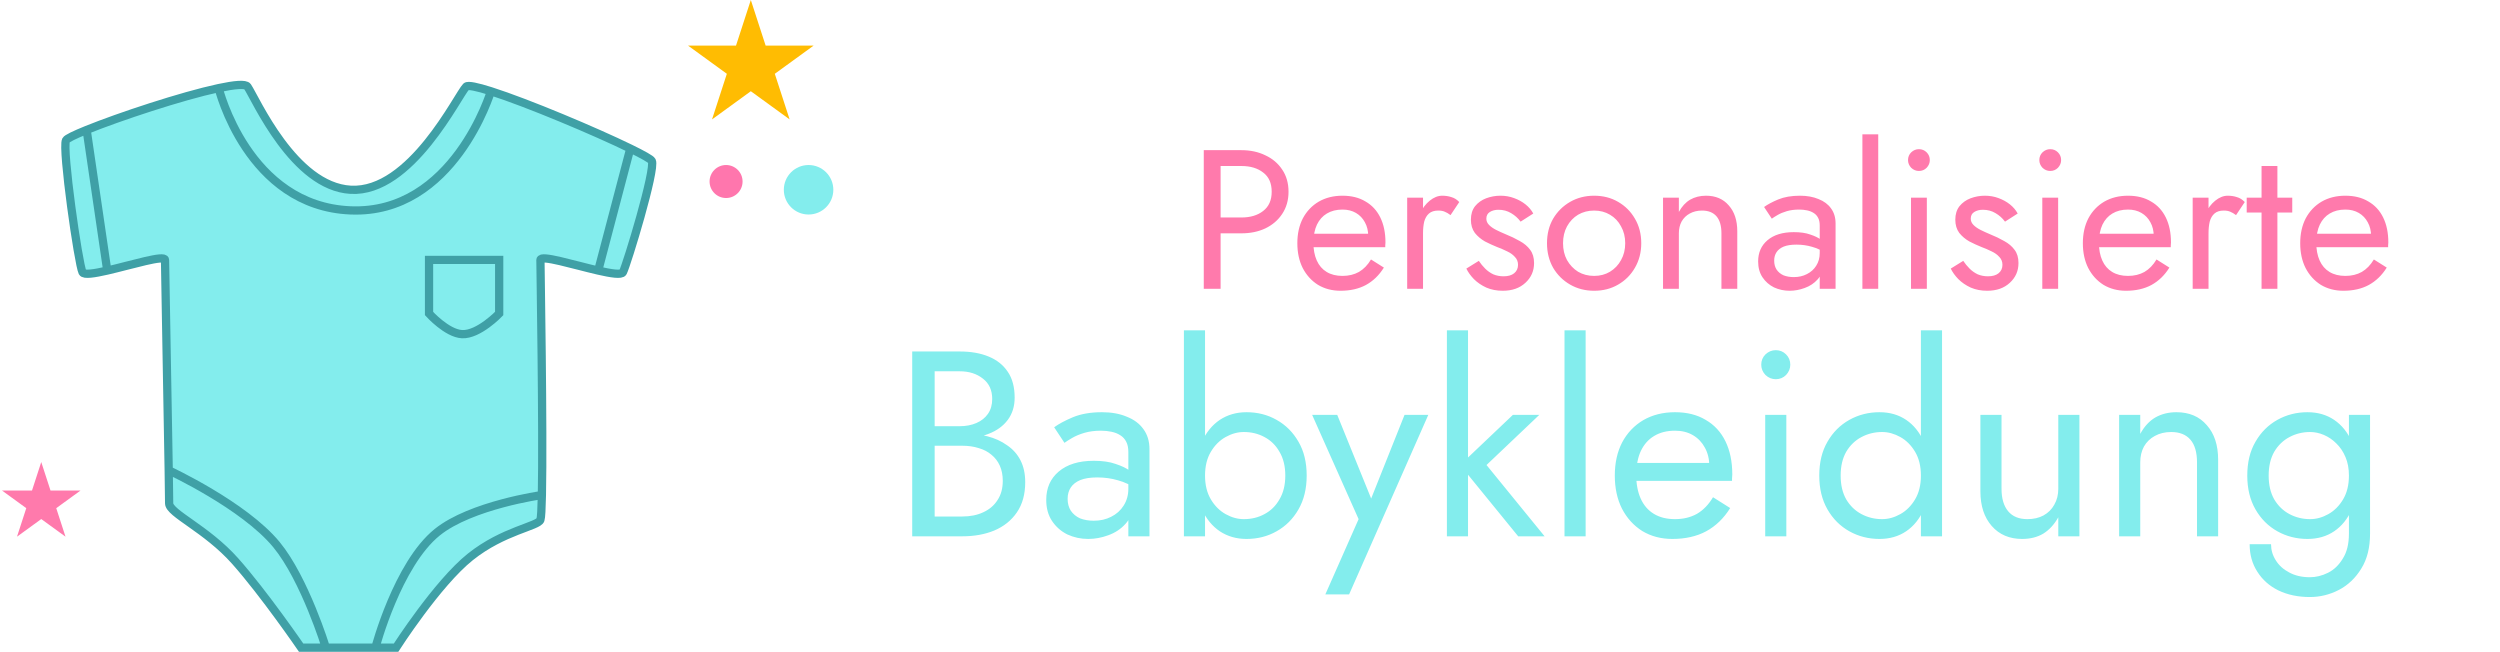
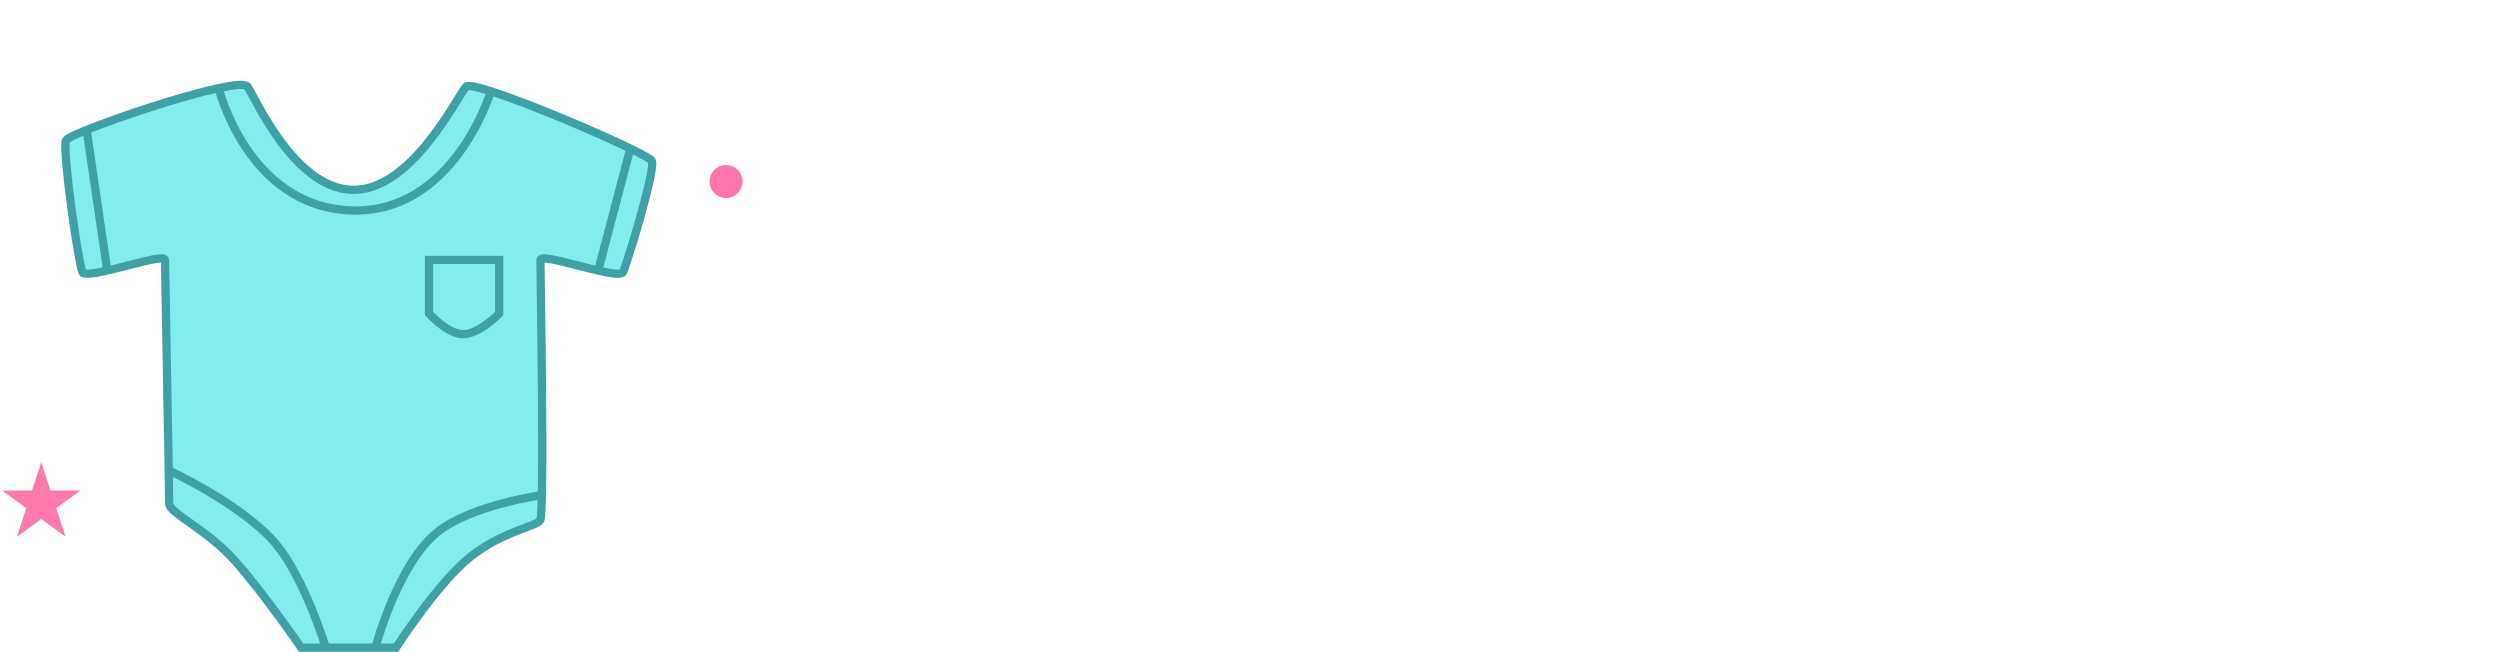
<svg xmlns="http://www.w3.org/2000/svg" width="303" height="79" viewBox="0 0 303 79" fill="none">
-   <path d="M91 0L92.796 5.528H98.609L93.906 8.944L95.702 14.472L91 11.056L86.298 14.472L88.094 8.944L83.391 5.528H89.204L91 0Z" fill="#FFBC02" />
  <path d="M5 56L6.123 59.455H9.755L6.816 61.59L7.939 65.045L5 62.91L2.061 65.045L3.184 61.59L0.245 59.455H3.877L5 56Z" fill="#FF7AAC" />
  <path d="M79 19.5C79.5 20.5 76 32 75.5 33C75.326 33.347 74.069 33.152 72.5 32.791C69.55 32.112 65.5 30.847 65.5 31.5C65.5 32.326 65.841 52.236 65.678 60C65.644 61.64 65.587 62.738 65.5 63C65.234 63.797 61 64.3 57 67.5C53 70.7 48 78.5 48 78.5H45.5H39.5H36.5C36.5 78.5 32 71.938 28.5 68C25 64.062 20.5 62.231 20.5 61C20.5 60.494 20.48 59.027 20.447 57C20.318 49.005 20 32.298 20 31.5C20 30.847 15.95 32.112 13 32.791C11.431 33.152 10.174 33.347 10 33C9.5 32 7.5 18 8 17C8.103 16.794 9.05 16.335 10.5 15.749C14.423 14.161 22.023 11.639 26.5 10.679C28.417 10.268 29.762 10.143 30 10.5C31 12 35.608 22.61 42.5 23C49.818 23.414 55.5 11.5 56.5 10.5C56.714 10.286 57.847 10.531 59.5 11.058C63.956 12.479 72.189 15.95 76.392 18C77.905 18.738 78.896 19.292 79 19.5Z" fill="#83EDED" />
  <path d="M26.5 10.679C28.417 10.268 29.762 10.143 30 10.5C31 12 35.608 22.61 42.5 23C49.818 23.414 55.5 11.5 56.5 10.5C56.714 10.286 57.847 10.531 59.5 11.058M26.5 10.679C26.5 10.679 30 25 42.5 25.5C55 26 59.5 11.058 59.5 11.058M26.5 10.679C22.023 11.639 14.423 14.161 10.5 15.749M59.5 11.058C63.956 12.479 72.189 15.95 76.392 18M13 32.791C11.431 33.152 10.174 33.347 10 33C9.5 32 7.5 18 8 17C8.103 16.794 9.05 16.335 10.5 15.749M13 32.791C15.95 32.112 20 30.847 20 31.5C20 32.298 20.318 49.005 20.447 57M13 32.791L10.5 15.749M72.5 32.791C69.55 32.112 65.5 30.847 65.5 31.5C65.5 32.326 65.841 52.236 65.678 60M72.5 32.791C74.069 33.152 75.326 33.347 75.5 33C76 32 79.5 20.5 79 19.5C78.896 19.292 77.905 18.738 76.392 18M72.5 32.791L76.392 18M20.447 57C20.48 59.027 20.5 60.494 20.5 61C20.5 62.231 25 64.062 28.5 68C32 71.938 36.5 78.5 36.5 78.5H39.5M20.447 57C20.447 57 29.561 61.223 33.5 66C36.945 70.178 39.5 78.5 39.5 78.5M39.5 78.5H45.5M65.678 60C65.644 61.64 65.587 62.738 65.5 63C65.234 63.797 61 64.3 57 67.5C53 70.7 48 78.5 48 78.5H45.5M65.678 60C65.678 60 57.092 61.205 53 64.5C48.169 68.391 45.5 78.5 45.5 78.5M52 31.5H60.5V38C60.5 38 58.008 40.603 56 40.5C54.16 40.405 52 38 52 38V31.5Z" stroke="#3FA0A6" />
  <circle cx="88" cy="22" r="2" fill="#FF76AD" />
-   <circle cx="98" cy="23" r="3" fill="#83EDED" />
-   <path d="M145.897 18.2H147.937V35H145.897V18.2ZM147.025 20.12V18.2H150.457C151.545 18.2 152.513 18.408 153.361 18.824C154.225 19.224 154.905 19.8 155.401 20.552C155.913 21.304 156.169 22.2 156.169 23.24C156.169 24.264 155.913 25.16 155.401 25.928C154.905 26.68 154.225 27.264 153.361 27.68C152.513 28.08 151.545 28.28 150.457 28.28H147.025V26.36H150.457C151.545 26.36 152.425 26.096 153.097 25.568C153.785 25.04 154.129 24.264 154.129 23.24C154.129 22.2 153.785 21.424 153.097 20.912C152.425 20.384 151.545 20.12 150.457 20.12H147.025ZM162.47 35.24C161.446 35.24 160.534 35 159.734 34.52C158.95 34.024 158.334 33.344 157.886 32.48C157.454 31.616 157.238 30.616 157.238 29.48C157.238 28.328 157.462 27.32 157.91 26.456C158.374 25.592 159.014 24.92 159.83 24.44C160.662 23.96 161.622 23.72 162.71 23.72C163.798 23.72 164.726 23.952 165.494 24.416C166.278 24.864 166.878 25.512 167.294 26.36C167.71 27.208 167.918 28.216 167.918 29.384C167.918 29.496 167.91 29.616 167.894 29.744C167.894 29.856 167.894 29.928 167.894 29.96H158.462V28.328H166.382L165.614 29.432C165.662 29.352 165.71 29.232 165.758 29.072C165.806 28.896 165.83 28.752 165.83 28.64C165.83 27.984 165.694 27.416 165.422 26.936C165.166 26.456 164.806 26.08 164.342 25.808C163.878 25.536 163.334 25.4 162.71 25.4C161.974 25.4 161.342 25.56 160.814 25.88C160.302 26.184 159.902 26.632 159.614 27.224C159.342 27.8 159.198 28.512 159.182 29.36C159.182 30.224 159.318 30.96 159.59 31.568C159.862 32.176 160.262 32.64 160.79 32.96C161.318 33.28 161.958 33.44 162.71 33.44C163.462 33.44 164.126 33.28 164.702 32.96C165.278 32.624 165.766 32.12 166.166 31.448L167.726 32.432C167.15 33.36 166.422 34.064 165.542 34.544C164.678 35.008 163.654 35.24 162.47 35.24ZM172.47 23.96V35H170.55V23.96H172.47ZM175.806 26.072C175.55 25.88 175.318 25.744 175.11 25.664C174.902 25.568 174.638 25.52 174.318 25.52C173.838 25.52 173.462 25.64 173.19 25.88C172.918 26.12 172.726 26.448 172.614 26.864C172.518 27.28 172.47 27.752 172.47 28.28H171.606C171.606 27.4 171.758 26.624 172.062 25.952C172.382 25.264 172.79 24.72 173.286 24.32C173.782 23.92 174.286 23.72 174.798 23.72C175.198 23.72 175.566 23.776 175.902 23.888C176.254 23.984 176.574 24.184 176.862 24.488L175.806 26.072ZM179.233 31.616C179.457 31.952 179.713 32.264 180.001 32.552C180.289 32.84 180.617 33.072 180.985 33.248C181.369 33.408 181.785 33.488 182.233 33.488C182.777 33.488 183.201 33.368 183.505 33.128C183.825 32.872 183.985 32.528 183.985 32.096C183.985 31.712 183.857 31.392 183.601 31.136C183.361 30.864 183.049 30.64 182.665 30.464C182.281 30.272 181.873 30.096 181.441 29.936C180.961 29.744 180.473 29.52 179.977 29.264C179.497 28.992 179.089 28.648 178.753 28.232C178.433 27.8 178.273 27.264 178.273 26.624C178.273 25.968 178.441 25.424 178.777 24.992C179.129 24.56 179.577 24.24 180.121 24.032C180.681 23.824 181.257 23.72 181.849 23.72C182.441 23.72 182.993 23.816 183.505 24.008C184.033 24.2 184.497 24.456 184.897 24.776C185.297 25.096 185.609 25.464 185.833 25.88L184.297 26.864C183.993 26.448 183.609 26.104 183.145 25.832C182.697 25.56 182.185 25.424 181.609 25.424C181.209 25.424 180.865 25.512 180.577 25.688C180.289 25.864 180.145 26.136 180.145 26.504C180.145 26.792 180.257 27.048 180.481 27.272C180.705 27.496 180.993 27.696 181.345 27.872C181.697 28.048 182.065 28.216 182.449 28.376C183.089 28.632 183.673 28.912 184.201 29.216C184.729 29.504 185.145 29.856 185.449 30.272C185.769 30.688 185.929 31.224 185.929 31.88C185.929 32.84 185.577 33.64 184.873 34.28C184.185 34.92 183.273 35.24 182.137 35.24C181.401 35.24 180.737 35.112 180.145 34.856C179.553 34.584 179.049 34.24 178.633 33.824C178.233 33.408 177.929 32.984 177.721 32.552L179.233 31.616ZM187.496 29.48C187.496 28.36 187.744 27.368 188.24 26.504C188.752 25.64 189.44 24.96 190.304 24.464C191.168 23.968 192.136 23.72 193.208 23.72C194.296 23.72 195.264 23.968 196.112 24.464C196.976 24.96 197.656 25.64 198.152 26.504C198.664 27.368 198.92 28.36 198.92 29.48C198.92 30.584 198.664 31.576 198.152 32.456C197.656 33.32 196.976 34 196.112 34.496C195.264 34.992 194.296 35.24 193.208 35.24C192.136 35.24 191.168 34.992 190.304 34.496C189.44 34 188.752 33.32 188.24 32.456C187.744 31.576 187.496 30.584 187.496 29.48ZM189.44 29.48C189.44 30.248 189.6 30.928 189.92 31.52C190.256 32.112 190.704 32.584 191.264 32.936C191.84 33.272 192.488 33.44 193.208 33.44C193.928 33.44 194.568 33.272 195.128 32.936C195.704 32.584 196.152 32.112 196.472 31.52C196.808 30.928 196.976 30.248 196.976 29.48C196.976 28.712 196.808 28.032 196.472 27.44C196.152 26.832 195.704 26.36 195.128 26.024C194.568 25.688 193.928 25.52 193.208 25.52C192.488 25.52 191.84 25.688 191.264 26.024C190.704 26.36 190.256 26.832 189.92 27.44C189.6 28.032 189.44 28.712 189.44 29.48ZM208.638 28.28C208.638 27.368 208.438 26.68 208.038 26.216C207.638 25.752 207.054 25.52 206.286 25.52C205.726 25.52 205.23 25.64 204.798 25.88C204.382 26.104 204.054 26.424 203.814 26.84C203.59 27.256 203.478 27.736 203.478 28.28V35H201.558V23.96H203.478V25.688C203.846 25.016 204.302 24.52 204.846 24.2C205.406 23.88 206.046 23.72 206.766 23.72C207.934 23.72 208.854 24.112 209.526 24.896C210.214 25.664 210.558 26.712 210.558 28.04V35H208.638V28.28ZM215.031 31.592C215.031 32.008 215.127 32.368 215.319 32.672C215.527 32.976 215.807 33.208 216.159 33.368C216.527 33.512 216.943 33.584 217.407 33.584C217.999 33.584 218.527 33.464 218.991 33.224C219.471 32.984 219.847 32.648 220.119 32.216C220.407 31.768 220.551 31.256 220.551 30.68L220.935 32.12C220.935 32.824 220.719 33.408 220.287 33.872C219.871 34.336 219.351 34.68 218.727 34.904C218.119 35.128 217.511 35.24 216.903 35.24C216.231 35.24 215.599 35.104 215.007 34.832C214.431 34.544 213.967 34.136 213.615 33.608C213.263 33.08 213.087 32.44 213.087 31.688C213.087 30.616 213.463 29.76 214.215 29.12C214.983 28.464 216.047 28.136 217.407 28.136C218.207 28.136 218.871 28.232 219.399 28.424C219.943 28.6 220.375 28.808 220.695 29.048C221.015 29.272 221.231 29.456 221.343 29.6V30.728C220.783 30.344 220.207 30.072 219.615 29.912C219.023 29.736 218.391 29.648 217.719 29.648C217.095 29.648 216.583 29.728 216.183 29.888C215.799 30.048 215.511 30.272 215.319 30.56C215.127 30.848 215.031 31.192 215.031 31.592ZM214.743 26.504L213.807 25.088C214.223 24.784 214.791 24.48 215.511 24.176C216.247 23.872 217.127 23.72 218.151 23.72C219.015 23.72 219.767 23.856 220.407 24.128C221.063 24.384 221.567 24.76 221.919 25.256C222.287 25.752 222.471 26.36 222.471 27.08V35H220.551V27.344C220.551 26.96 220.487 26.648 220.359 26.408C220.231 26.152 220.047 25.952 219.807 25.808C219.583 25.664 219.319 25.56 219.015 25.496C218.711 25.432 218.391 25.4 218.055 25.4C217.511 25.4 217.015 25.464 216.567 25.592C216.135 25.72 215.767 25.872 215.463 26.048C215.159 26.224 214.919 26.376 214.743 26.504ZM225.722 16.28H227.642V35H225.722V16.28ZM231.253 19.4C231.253 19.032 231.381 18.72 231.637 18.464C231.909 18.208 232.221 18.08 232.573 18.08C232.941 18.08 233.253 18.208 233.509 18.464C233.765 18.72 233.893 19.032 233.893 19.4C233.893 19.752 233.765 20.064 233.509 20.336C233.253 20.592 232.941 20.72 232.573 20.72C232.221 20.72 231.909 20.592 231.637 20.336C231.381 20.064 231.253 19.752 231.253 19.4ZM231.613 23.96H233.533V35H231.613V23.96ZM237.944 31.616C238.168 31.952 238.424 32.264 238.712 32.552C239 32.84 239.328 33.072 239.696 33.248C240.08 33.408 240.496 33.488 240.944 33.488C241.488 33.488 241.912 33.368 242.216 33.128C242.536 32.872 242.696 32.528 242.696 32.096C242.696 31.712 242.568 31.392 242.312 31.136C242.072 30.864 241.76 30.64 241.376 30.464C240.992 30.272 240.584 30.096 240.152 29.936C239.672 29.744 239.184 29.52 238.688 29.264C238.208 28.992 237.8 28.648 237.464 28.232C237.144 27.8 236.984 27.264 236.984 26.624C236.984 25.968 237.152 25.424 237.488 24.992C237.84 24.56 238.288 24.24 238.832 24.032C239.392 23.824 239.968 23.72 240.56 23.72C241.152 23.72 241.704 23.816 242.216 24.008C242.744 24.2 243.208 24.456 243.608 24.776C244.008 25.096 244.32 25.464 244.544 25.88L243.008 26.864C242.704 26.448 242.32 26.104 241.855 25.832C241.408 25.56 240.896 25.424 240.32 25.424C239.92 25.424 239.576 25.512 239.288 25.688C239 25.864 238.855 26.136 238.855 26.504C238.855 26.792 238.968 27.048 239.192 27.272C239.416 27.496 239.704 27.696 240.056 27.872C240.408 28.048 240.776 28.216 241.16 28.376C241.8 28.632 242.384 28.912 242.912 29.216C243.44 29.504 243.856 29.856 244.16 30.272C244.48 30.688 244.64 31.224 244.64 31.88C244.64 32.84 244.288 33.64 243.584 34.28C242.896 34.92 241.984 35.24 240.848 35.24C240.112 35.24 239.448 35.112 238.855 34.856C238.264 34.584 237.76 34.24 237.344 33.824C236.944 33.408 236.64 32.984 236.432 32.552L237.944 31.616ZM247.167 19.4C247.167 19.032 247.295 18.72 247.551 18.464C247.823 18.208 248.135 18.08 248.487 18.08C248.855 18.08 249.167 18.208 249.423 18.464C249.679 18.72 249.807 19.032 249.807 19.4C249.807 19.752 249.679 20.064 249.423 20.336C249.167 20.592 248.855 20.72 248.487 20.72C248.135 20.72 247.823 20.592 247.551 20.336C247.295 20.064 247.167 19.752 247.167 19.4ZM247.527 23.96H249.447V35H247.527V23.96ZM257.674 35.24C256.65 35.24 255.738 35 254.938 34.52C254.154 34.024 253.538 33.344 253.09 32.48C252.658 31.616 252.442 30.616 252.442 29.48C252.442 28.328 252.666 27.32 253.114 26.456C253.578 25.592 254.218 24.92 255.034 24.44C255.866 23.96 256.826 23.72 257.914 23.72C259.002 23.72 259.93 23.952 260.698 24.416C261.482 24.864 262.082 25.512 262.498 26.36C262.914 27.208 263.122 28.216 263.122 29.384C263.122 29.496 263.114 29.616 263.098 29.744C263.098 29.856 263.098 29.928 263.098 29.96H253.666V28.328H261.586L260.818 29.432C260.866 29.352 260.914 29.232 260.962 29.072C261.01 28.896 261.034 28.752 261.034 28.64C261.034 27.984 260.898 27.416 260.626 26.936C260.37 26.456 260.01 26.08 259.546 25.808C259.082 25.536 258.538 25.4 257.914 25.4C257.178 25.4 256.546 25.56 256.018 25.88C255.506 26.184 255.106 26.632 254.818 27.224C254.546 27.8 254.402 28.512 254.386 29.36C254.386 30.224 254.522 30.96 254.794 31.568C255.066 32.176 255.466 32.64 255.994 32.96C256.522 33.28 257.162 33.44 257.914 33.44C258.666 33.44 259.33 33.28 259.906 32.96C260.482 32.624 260.97 32.12 261.37 31.448L262.93 32.432C262.354 33.36 261.626 34.064 260.746 34.544C259.882 35.008 258.858 35.24 257.674 35.24ZM267.673 23.96V35H265.753V23.96H267.673ZM271.009 26.072C270.753 25.88 270.521 25.744 270.313 25.664C270.105 25.568 269.841 25.52 269.521 25.52C269.041 25.52 268.665 25.64 268.393 25.88C268.121 26.12 267.929 26.448 267.817 26.864C267.721 27.28 267.673 27.752 267.673 28.28H266.809C266.809 27.4 266.961 26.624 267.265 25.952C267.585 25.264 267.993 24.72 268.489 24.32C268.985 23.92 269.489 23.72 270.001 23.72C270.401 23.72 270.769 23.776 271.105 23.888C271.457 23.984 271.777 24.184 272.065 24.488L271.009 26.072ZM272.3 23.96H277.82V25.76H272.3V23.96ZM274.1 20.12H276.02V35H274.1V20.12ZM284.017 35.24C282.993 35.24 282.081 35 281.281 34.52C280.497 34.024 279.881 33.344 279.433 32.48C279.001 31.616 278.785 30.616 278.785 29.48C278.785 28.328 279.009 27.32 279.457 26.456C279.921 25.592 280.561 24.92 281.377 24.44C282.209 23.96 283.169 23.72 284.257 23.72C285.345 23.72 286.273 23.952 287.041 24.416C287.825 24.864 288.425 25.512 288.841 26.36C289.257 27.208 289.465 28.216 289.465 29.384C289.465 29.496 289.457 29.616 289.441 29.744C289.441 29.856 289.441 29.928 289.441 29.96H280.009V28.328H287.929L287.161 29.432C287.209 29.352 287.257 29.232 287.305 29.072C287.353 28.896 287.377 28.752 287.377 28.64C287.377 27.984 287.241 27.416 286.969 26.936C286.713 26.456 286.353 26.08 285.889 25.808C285.425 25.536 284.881 25.4 284.257 25.4C283.521 25.4 282.889 25.56 282.361 25.88C281.849 26.184 281.449 26.632 281.161 27.224C280.889 27.8 280.745 28.512 280.729 29.36C280.729 30.224 280.865 30.96 281.137 31.568C281.409 32.176 281.809 32.64 282.337 32.96C282.865 33.28 283.505 33.44 284.257 33.44C285.009 33.44 285.673 33.28 286.249 32.96C286.825 32.624 287.313 32.12 287.713 31.448L289.273 32.432C288.697 33.36 287.969 34.064 287.089 34.544C286.225 35.008 285.201 35.24 284.017 35.24Z" fill="#FF7AAC" />
-   <path d="M112.704 53.16V51.656H116.32C117.067 51.656 117.739 51.528 118.336 51.272C118.933 51.016 119.403 50.643 119.744 50.152C120.085 49.661 120.256 49.064 120.256 48.36C120.256 47.293 119.883 46.472 119.136 45.896C118.389 45.299 117.451 45 116.32 45H113.28V62.6H116.64C117.6 62.6 118.443 62.429 119.168 62.088C119.915 61.747 120.491 61.256 120.896 60.616C121.323 59.976 121.536 59.197 121.536 58.28C121.536 57.597 121.419 56.989 121.184 56.456C120.949 55.923 120.608 55.475 120.16 55.112C119.733 54.749 119.221 54.483 118.624 54.312C118.027 54.12 117.365 54.024 116.64 54.024H112.704V52.52H116.64C117.728 52.52 118.731 52.637 119.648 52.872C120.565 53.107 121.365 53.469 122.048 53.96C122.752 54.429 123.296 55.037 123.68 55.784C124.064 56.531 124.256 57.416 124.256 58.44C124.256 59.912 123.915 61.139 123.232 62.12C122.571 63.08 121.664 63.805 120.512 64.296C119.381 64.765 118.091 65 116.64 65H110.56V42.6H116.32C117.664 42.6 118.827 42.803 119.808 43.208C120.811 43.613 121.589 44.232 122.144 45.064C122.699 45.875 122.976 46.92 122.976 48.2C122.976 49.245 122.699 50.141 122.144 50.888C121.589 51.635 120.811 52.2 119.808 52.584C118.827 52.968 117.664 53.16 116.32 53.16H112.704ZM129.396 60.456C129.396 61.011 129.524 61.491 129.78 61.896C130.057 62.301 130.43 62.611 130.9 62.824C131.39 63.016 131.945 63.112 132.564 63.112C133.353 63.112 134.057 62.952 134.676 62.632C135.316 62.312 135.817 61.864 136.18 61.288C136.564 60.691 136.756 60.008 136.756 59.24L137.268 61.16C137.268 62.099 136.98 62.877 136.404 63.496C135.849 64.115 135.156 64.573 134.324 64.872C133.513 65.171 132.702 65.32 131.892 65.32C130.996 65.32 130.153 65.139 129.364 64.776C128.596 64.392 127.977 63.848 127.508 63.144C127.038 62.44 126.804 61.587 126.804 60.584C126.804 59.155 127.305 58.013 128.308 57.16C129.332 56.285 130.75 55.848 132.564 55.848C133.63 55.848 134.516 55.976 135.22 56.232C135.945 56.467 136.521 56.744 136.948 57.064C137.374 57.363 137.662 57.608 137.812 57.8V59.304C137.065 58.792 136.297 58.429 135.508 58.216C134.718 57.981 133.876 57.864 132.98 57.864C132.148 57.864 131.465 57.971 130.932 58.184C130.42 58.397 130.036 58.696 129.78 59.08C129.524 59.464 129.396 59.923 129.396 60.456ZM129.012 53.672L127.764 51.784C128.318 51.379 129.076 50.973 130.036 50.568C131.017 50.163 132.19 49.96 133.556 49.96C134.708 49.96 135.71 50.141 136.564 50.504C137.438 50.845 138.11 51.347 138.58 52.008C139.07 52.669 139.316 53.48 139.316 54.44V65H136.756V54.792C136.756 54.28 136.67 53.864 136.5 53.544C136.329 53.203 136.084 52.936 135.764 52.744C135.465 52.552 135.113 52.413 134.708 52.328C134.302 52.243 133.876 52.2 133.428 52.2C132.702 52.2 132.041 52.285 131.444 52.456C130.868 52.627 130.377 52.829 129.972 53.064C129.566 53.299 129.246 53.501 129.012 53.672ZM146.05 40.04V65H143.49V40.04H146.05ZM158.37 57.64C158.37 59.219 158.039 60.584 157.378 61.736C156.717 62.888 155.831 63.773 154.722 64.392C153.634 65.011 152.418 65.32 151.074 65.32C149.858 65.32 148.781 65.011 147.842 64.392C146.925 63.773 146.199 62.888 145.666 61.736C145.154 60.584 144.898 59.219 144.898 57.64C144.898 56.04 145.154 54.675 145.666 53.544C146.199 52.392 146.925 51.507 147.842 50.888C148.781 50.269 149.858 49.96 151.074 49.96C152.418 49.96 153.634 50.269 154.722 50.888C155.831 51.507 156.717 52.392 157.378 53.544C158.039 54.675 158.37 56.04 158.37 57.64ZM155.778 57.64C155.778 56.509 155.543 55.549 155.074 54.76C154.626 53.971 154.018 53.373 153.25 52.968C152.503 52.563 151.671 52.36 150.754 52.36C150.007 52.36 149.271 52.563 148.546 52.968C147.821 53.373 147.223 53.971 146.754 54.76C146.285 55.549 146.05 56.509 146.05 57.64C146.05 58.771 146.285 59.731 146.754 60.52C147.223 61.309 147.821 61.907 148.546 62.312C149.271 62.717 150.007 62.92 150.754 62.92C151.671 62.92 152.503 62.717 153.25 62.312C154.018 61.907 154.626 61.309 155.074 60.52C155.543 59.731 155.778 58.771 155.778 57.64ZM173.111 50.28L163.511 72.04H160.631L164.663 62.92L159.031 50.28H162.071L166.743 61.8L165.687 61.672L170.231 50.28H173.111ZM175.365 40.04H177.925V65H175.365V40.04ZM183.365 50.28H186.565L180.165 56.36L187.205 65H184.005L176.965 56.36L183.365 50.28ZM189.619 40.04H192.179V65H189.619V40.04ZM202.69 65.32C201.324 65.32 200.108 65 199.042 64.36C197.996 63.699 197.175 62.792 196.578 61.64C196.002 60.488 195.714 59.155 195.714 57.64C195.714 56.104 196.012 54.76 196.61 53.608C197.228 52.456 198.082 51.56 199.17 50.92C200.279 50.28 201.559 49.96 203.01 49.96C204.46 49.96 205.698 50.269 206.722 50.888C207.767 51.485 208.567 52.349 209.122 53.48C209.676 54.611 209.954 55.955 209.954 57.512C209.954 57.661 209.943 57.821 209.922 57.992C209.922 58.141 209.922 58.237 209.922 58.28H197.346V56.104H207.906L206.882 57.576C206.946 57.469 207.01 57.309 207.074 57.096C207.138 56.861 207.17 56.669 207.17 56.52C207.17 55.645 206.988 54.888 206.626 54.248C206.284 53.608 205.804 53.107 205.186 52.744C204.567 52.381 203.842 52.2 203.01 52.2C202.028 52.2 201.186 52.413 200.482 52.84C199.799 53.245 199.266 53.843 198.882 54.632C198.519 55.4 198.327 56.349 198.306 57.48C198.306 58.632 198.487 59.613 198.85 60.424C199.212 61.235 199.746 61.853 200.45 62.28C201.154 62.707 202.007 62.92 203.01 62.92C204.012 62.92 204.898 62.707 205.666 62.28C206.434 61.832 207.084 61.16 207.618 60.264L209.698 61.576C208.93 62.813 207.959 63.752 206.786 64.392C205.634 65.011 204.268 65.32 202.69 65.32ZM213.463 44.2C213.463 43.709 213.633 43.293 213.975 42.952C214.337 42.611 214.753 42.44 215.223 42.44C215.713 42.44 216.129 42.611 216.471 42.952C216.812 43.293 216.983 43.709 216.983 44.2C216.983 44.669 216.812 45.085 216.471 45.448C216.129 45.789 215.713 45.96 215.223 45.96C214.753 45.96 214.337 45.789 213.975 45.448C213.633 45.085 213.463 44.669 213.463 44.2ZM213.943 50.28H216.503V65H213.943V50.28ZM232.815 40.04H235.375V65H232.815V40.04ZM220.495 57.64C220.495 56.04 220.826 54.675 221.487 53.544C222.148 52.392 223.034 51.507 224.143 50.888C225.252 50.269 226.468 49.96 227.791 49.96C229.028 49.96 230.106 50.269 231.023 50.888C231.94 51.507 232.655 52.392 233.167 53.544C233.7 54.675 233.967 56.04 233.967 57.64C233.967 59.219 233.7 60.584 233.167 61.736C232.655 62.888 231.94 63.773 231.023 64.392C230.106 65.011 229.028 65.32 227.791 65.32C226.468 65.32 225.252 65.011 224.143 64.392C223.034 63.773 222.148 62.888 221.487 61.736C220.826 60.584 220.495 59.219 220.495 57.64ZM223.087 57.64C223.087 58.771 223.311 59.731 223.759 60.52C224.228 61.309 224.847 61.907 225.615 62.312C226.383 62.717 227.215 62.92 228.111 62.92C228.858 62.92 229.594 62.717 230.319 62.312C231.044 61.907 231.642 61.309 232.111 60.52C232.58 59.731 232.815 58.771 232.815 57.64C232.815 56.509 232.58 55.549 232.111 54.76C231.642 53.971 231.044 53.373 230.319 52.968C229.594 52.563 228.858 52.36 228.111 52.36C227.215 52.36 226.383 52.563 225.615 52.968C224.847 53.373 224.228 53.971 223.759 54.76C223.311 55.549 223.087 56.509 223.087 57.64ZM242.585 59.24C242.585 60.413 242.852 61.32 243.385 61.96C243.918 62.6 244.697 62.92 245.721 62.92C246.468 62.92 247.118 62.771 247.673 62.472C248.249 62.152 248.686 61.715 248.985 61.16C249.305 60.605 249.465 59.965 249.465 59.24V50.28H252.025V65H249.465V62.696C248.974 63.571 248.366 64.232 247.641 64.68C246.916 65.107 246.062 65.32 245.081 65.32C243.545 65.32 242.318 64.797 241.401 63.752C240.484 62.707 240.025 61.309 240.025 59.56V50.28H242.585V59.24ZM266.278 56.04C266.278 54.824 266.011 53.907 265.478 53.288C264.944 52.669 264.166 52.36 263.142 52.36C262.395 52.36 261.734 52.52 261.158 52.84C260.603 53.139 260.166 53.565 259.846 54.12C259.547 54.675 259.398 55.315 259.398 56.04V65H256.838V50.28H259.398V52.584C259.888 51.688 260.496 51.027 261.222 50.6C261.968 50.173 262.822 49.96 263.782 49.96C265.339 49.96 266.566 50.483 267.462 51.528C268.379 52.552 268.838 53.949 268.838 55.72V65H266.278V56.04ZM272.658 65.96H275.25C275.25 66.664 275.442 67.315 275.826 67.912C276.21 68.531 276.754 69.021 277.458 69.384C278.162 69.768 278.994 69.96 279.954 69.96C280.701 69.96 281.437 69.779 282.162 69.416C282.887 69.053 283.485 68.477 283.954 67.688C284.445 66.92 284.69 65.917 284.69 64.68V50.28H287.25V64.68C287.25 66.365 286.898 67.773 286.194 68.904C285.49 70.056 284.583 70.92 283.474 71.496C282.365 72.072 281.191 72.36 279.954 72.36C278.525 72.36 277.255 72.093 276.146 71.56C275.058 71.027 274.205 70.269 273.586 69.288C272.967 68.328 272.658 67.219 272.658 65.96ZM272.37 57.64C272.37 56.04 272.701 54.675 273.362 53.544C274.023 52.392 274.909 51.507 276.018 50.888C277.127 50.269 278.343 49.96 279.666 49.96C280.903 49.96 281.981 50.269 282.898 50.888C283.815 51.507 284.53 52.392 285.042 53.544C285.575 54.675 285.842 56.04 285.842 57.64C285.842 59.219 285.575 60.584 285.042 61.736C284.53 62.888 283.815 63.773 282.898 64.392C281.981 65.011 280.903 65.32 279.666 65.32C278.343 65.32 277.127 65.011 276.018 64.392C274.909 63.773 274.023 62.888 273.362 61.736C272.701 60.584 272.37 59.219 272.37 57.64ZM274.962 57.64C274.962 58.771 275.186 59.731 275.634 60.52C276.103 61.309 276.722 61.907 277.49 62.312C278.258 62.717 279.09 62.92 279.986 62.92C280.733 62.92 281.469 62.717 282.194 62.312C282.919 61.907 283.517 61.309 283.986 60.52C284.455 59.731 284.69 58.771 284.69 57.64C284.69 56.787 284.551 56.04 284.274 55.4C283.997 54.739 283.623 54.184 283.154 53.736C282.706 53.288 282.205 52.947 281.65 52.712C281.095 52.477 280.541 52.36 279.986 52.36C279.09 52.36 278.258 52.563 277.49 52.968C276.722 53.373 276.103 53.971 275.634 54.76C275.186 55.549 274.962 56.509 274.962 57.64Z" fill="#83EDED" />
</svg>